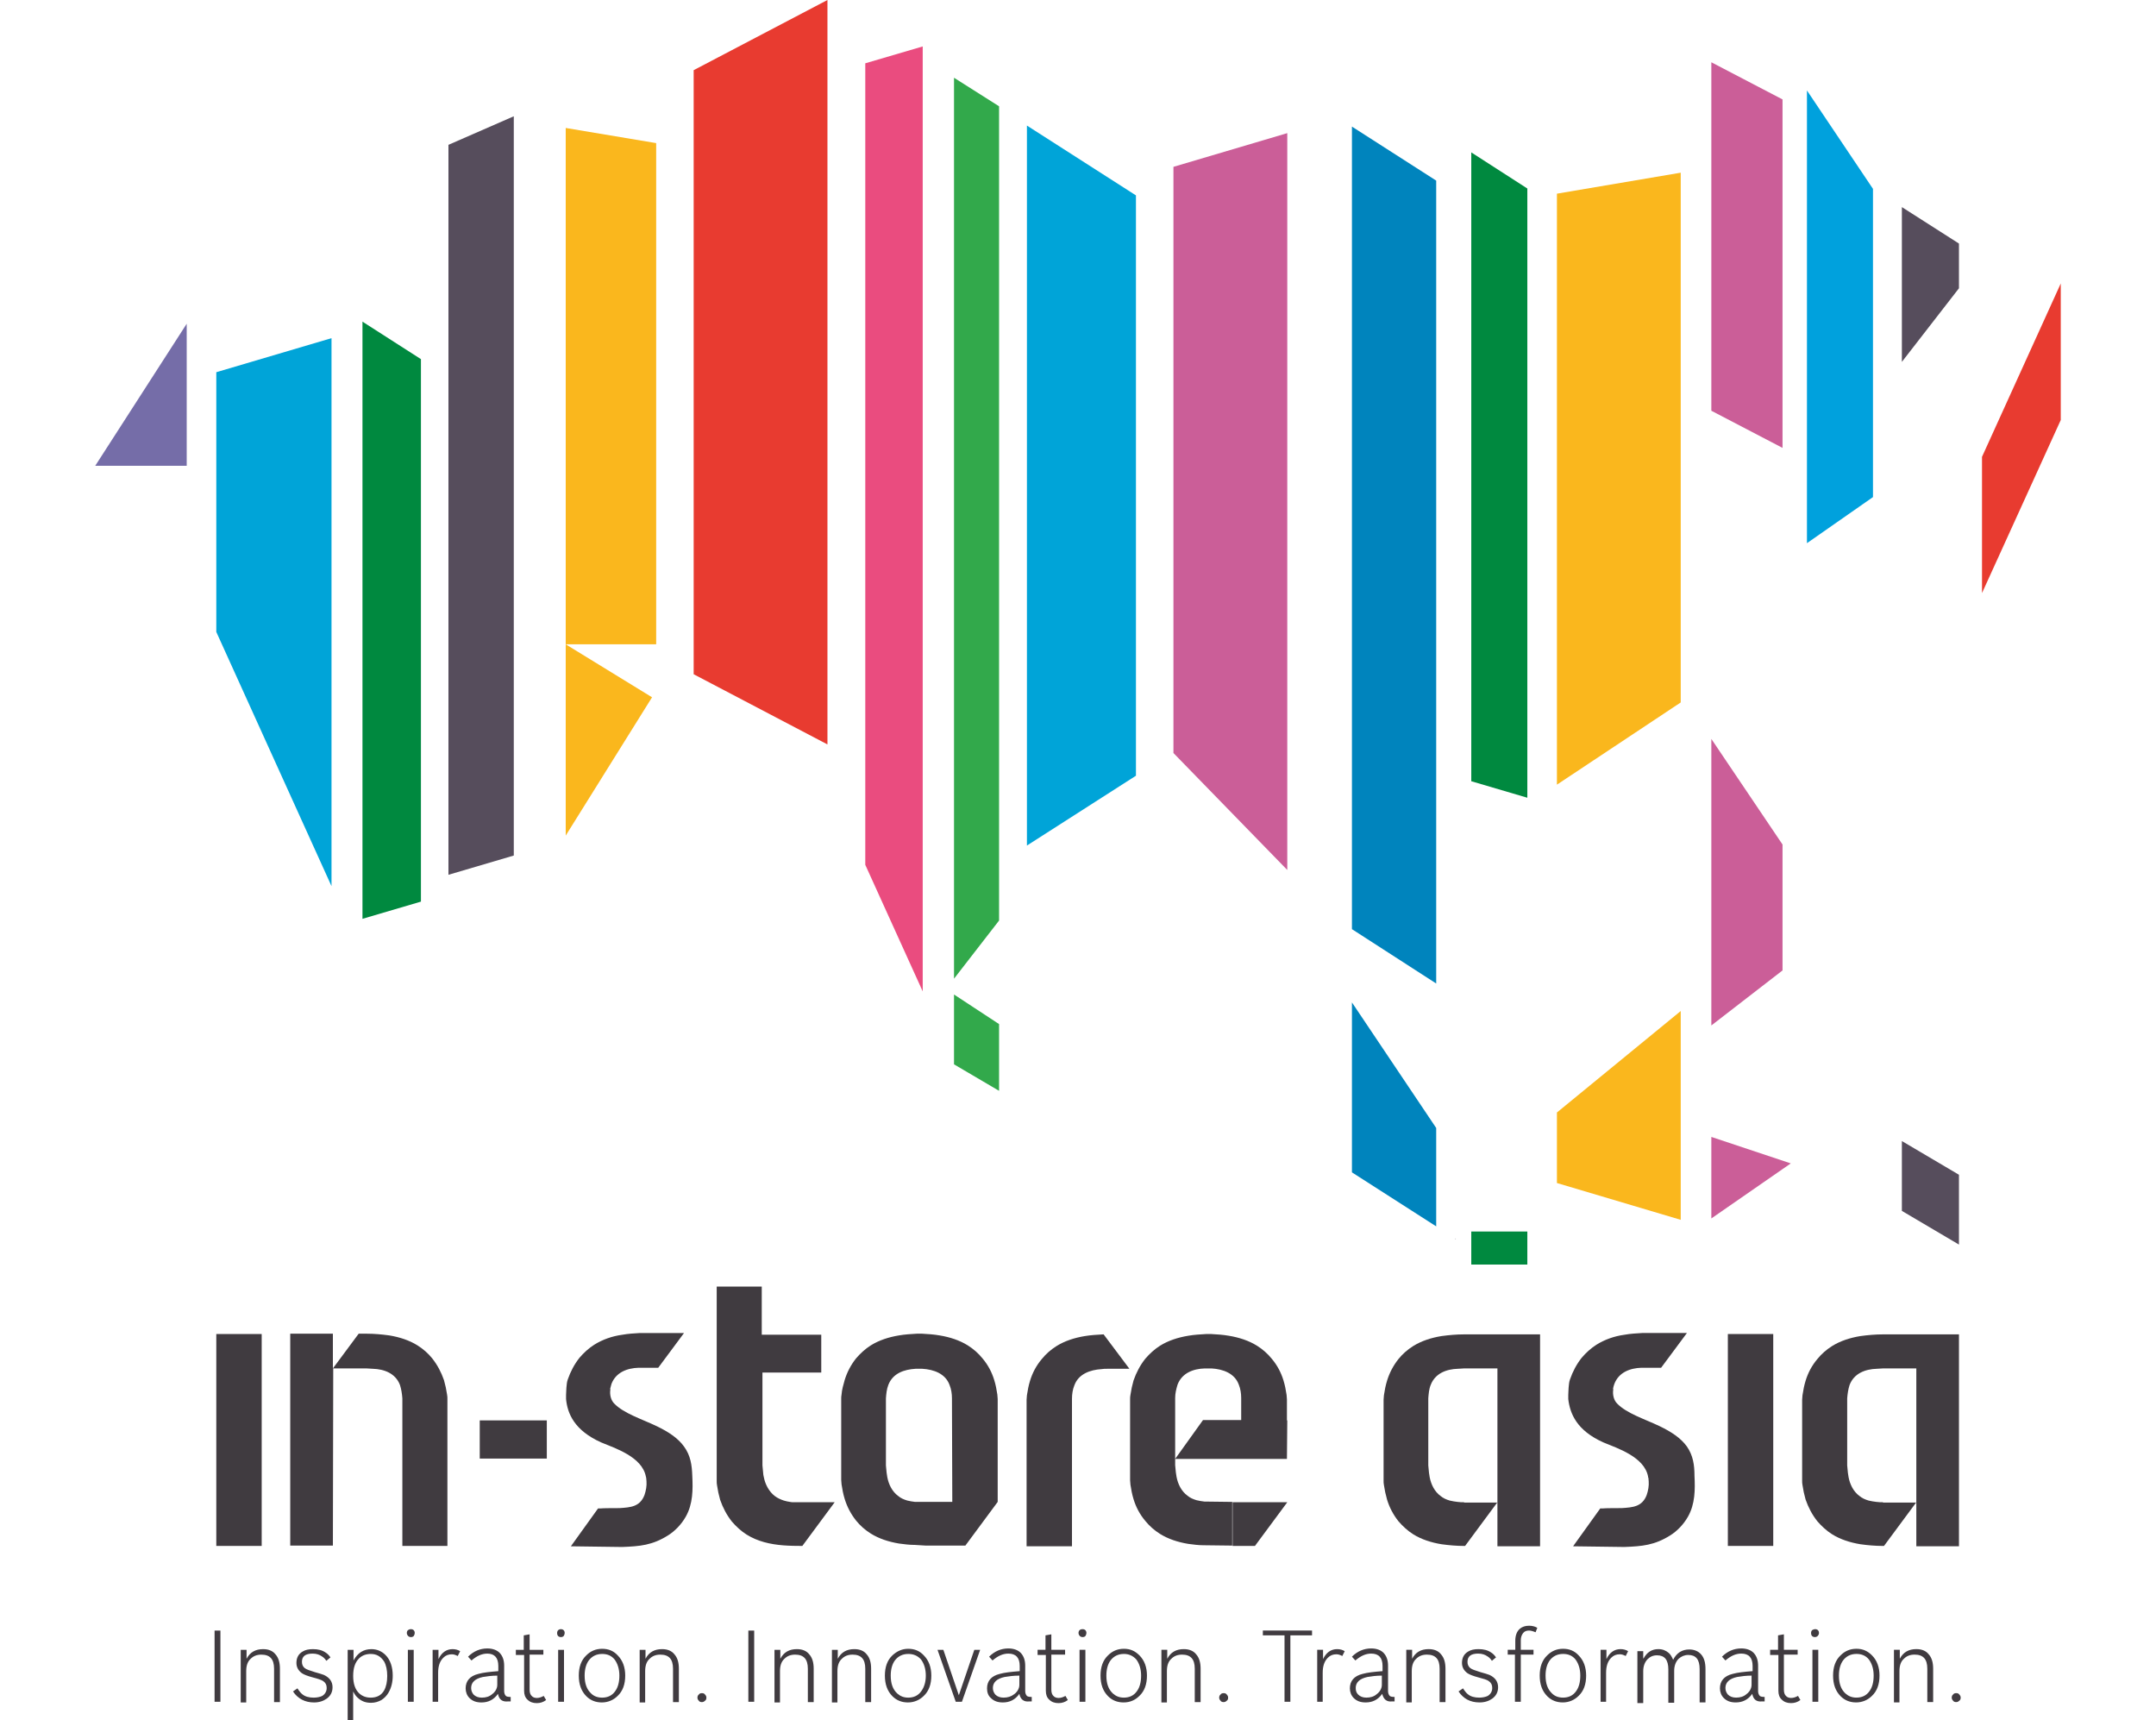
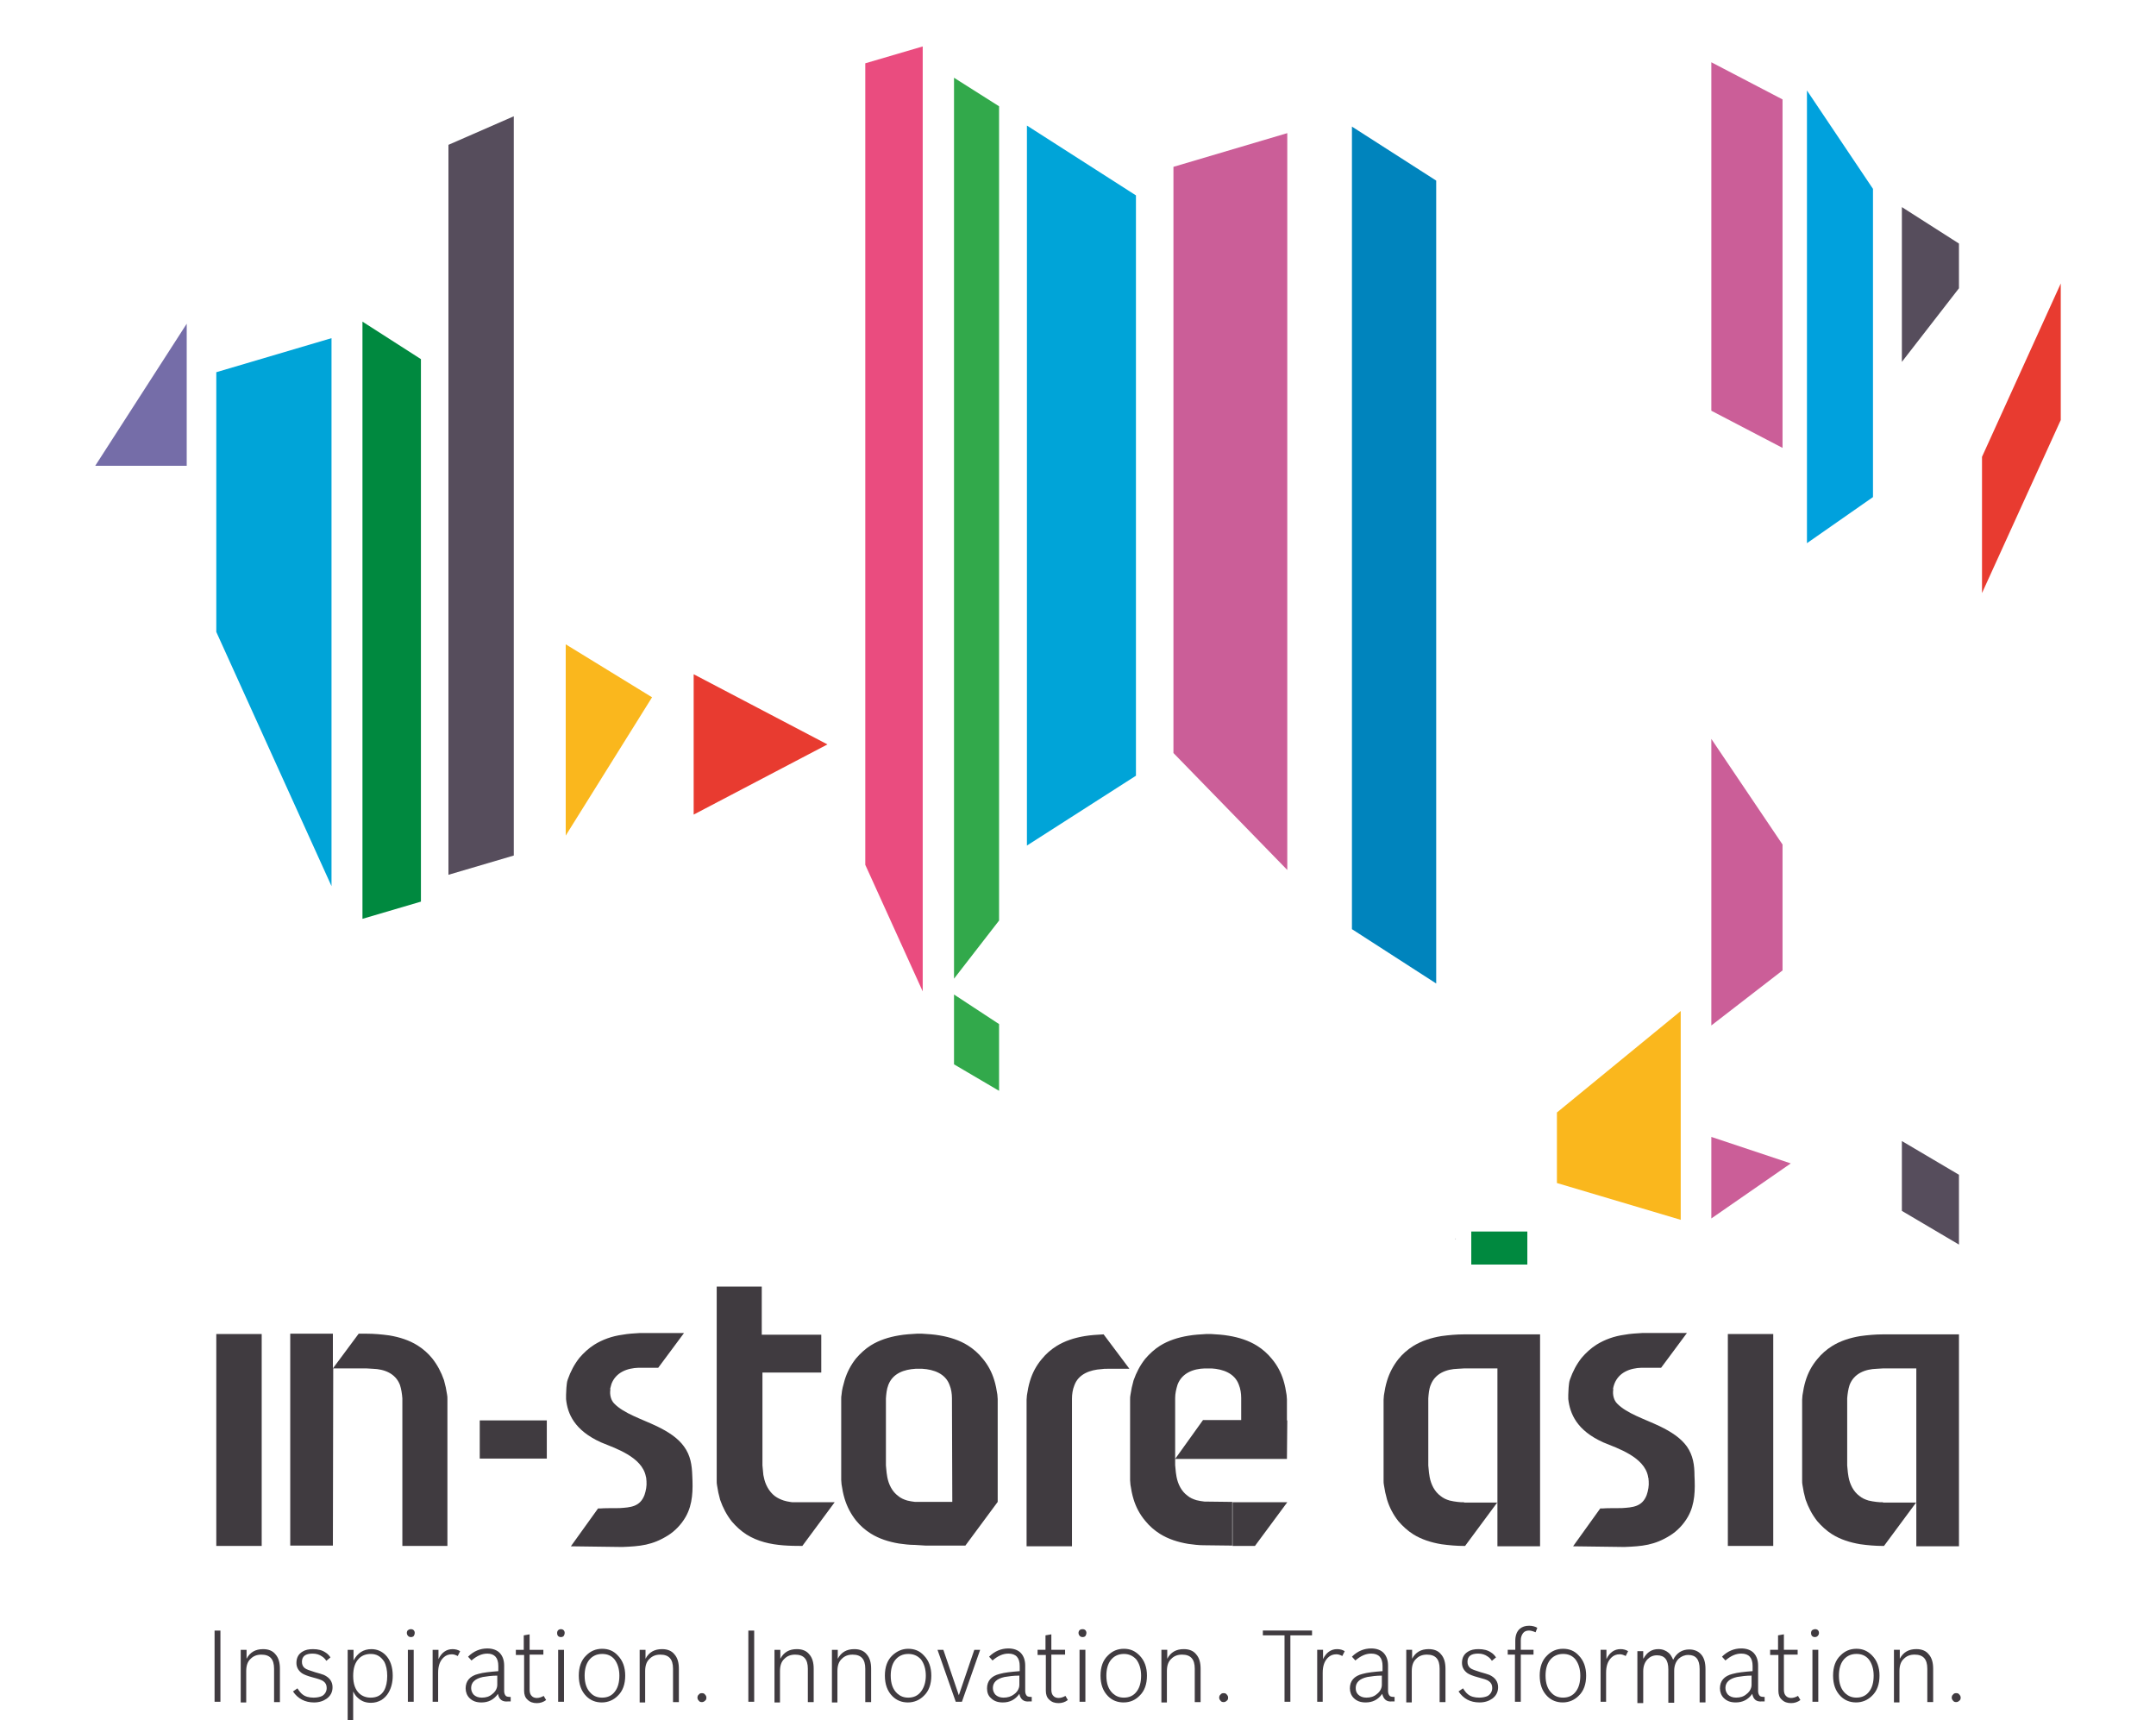
<svg xmlns="http://www.w3.org/2000/svg" height="1994" viewBox="34.5 71.6 571.5 500" width="2500">
  <g clip-rule="evenodd" fill-rule="evenodd">
    <path d="m509.2 459.4v61.6h13.2v-61.6zm45.1 48.9c-.6 0-1.2 0-1.9-.1-.8-.1-1.5-.2-2.3-.4-1-.3-1.9-.7-2.6-1.3-1.8-1.3-2.8-3.4-3.2-5.5-.1-.4-.1-.9-.2-1.3-.1-.7-.1-1.4-.2-2.1v4.3-23.8c.1-1.3.3-2.7.7-3.9 1.3-3.4 4.6-4.6 7.9-4.7.6 0 1.2-.1 1.7-.1h9.8v38.9l-9.4 12.7h-.3c-2.2 0-4.5-.2-6.6-.5-3-.5-5.8-1.4-8.2-2.9-1.6-1-3.1-2.4-4.3-3.8-1.5-1.9-2.6-4-3.4-6.3-.4-1.4-.7-2.8-.9-4.2-.1-.4-.1-.9-.1-1.3v-23.5c0-.4.1-.9.1-1.3.2-1.4.5-2.9.9-4.2.7-2.3 1.8-4.4 3.4-6.3 1.2-1.5 2.7-2.8 4.3-3.8 2.4-1.5 5.2-2.4 8.2-2.9 2.2-.3 4.4-.5 6.6-.5h22.1v61.6h-12.4v-12.7h-9.7zm-121.8 0c-.6 0-1.3 0-1.9-.1-.8-.1-1.5-.2-2.3-.4-1-.3-1.9-.7-2.6-1.3-1.8-1.3-2.8-3.4-3.2-5.5-.1-.4-.1-.9-.2-1.3-.1-.7-.1-1.4-.2-2.1v4.3-23.8c.1-1.3.2-2.7.7-3.9 1.3-3.4 4.6-4.6 7.9-4.7.6 0 1.2-.1 1.7-.1h9.8v38.9l-9.4 12.7h-.3c-2.2 0-4.4-.2-6.6-.5-3-.5-5.8-1.4-8.2-2.9-1.6-1-3.1-2.4-4.3-3.8-1.5-1.9-2.6-4-3.3-6.3-.4-1.4-.7-2.8-.9-4.2-.1-.4-.1-.9-.1-1.3v-23.5c0-.4.1-.9.1-1.3.2-1.4.5-2.9.9-4.2.7-2.3 1.8-4.4 3.3-6.3 1.2-1.5 2.7-2.8 4.3-3.8 2.4-1.5 5.2-2.4 8.2-2.9 2.2-.3 4.4-.5 6.6-.5h22.1v61.6h-12.4v-12.7h-9.7zm-51.4 0h-15.9v12.7h6.5z" fill="#403b40" />
    <path d="m348.5 495.7h32.5l.1-11.2h-.1v-6.1c0-.4-.1-.9-.1-1.3-.2-1.4-.5-2.9-.9-4.2-.7-2.3-1.8-4.4-3.4-6.3-1.2-1.5-2.7-2.8-4.3-3.8-2.4-1.5-5.2-2.4-8.2-2.9-1.7-.3-3.4-.4-5.1-.5h-1.5c-1.7.1-3.5.2-5.2.5-3 .5-5.8 1.4-8.2 2.9-1.6 1-3.1 2.4-4.3 3.8-1.5 1.9-2.6 4-3.4 6.3-.4 1.4-.7 2.8-.9 4.2-.1.4-.1.9-.1 1.3v23.5c0 .4.1.9.1 1.3.2 1.4.5 2.9.9 4.2.7 2.3 1.8 4.4 3.4 6.3 1.2 1.5 2.7 2.8 4.3 3.8 2.4 1.5 5.2 2.4 8.2 2.9 1.5.2 3 .4 4.5.4h.1l8.2.1v-12.7c-1.9 0-8.1-.1-8.1-.1-.8-.1-1.5-.2-2.3-.4-1-.3-1.9-.7-2.6-1.3-1.8-1.3-2.8-3.4-3.2-5.5-.1-.4-.1-.9-.2-1.3-.1-.7-.1-1.4-.2-2.1v4.3-23.8c0-1.3.3-2.6.7-3.9 1.3-3.4 4.6-4.6 7.9-4.7h2c3.3.2 6.7 1.4 7.9 4.7.5 1.2.7 2.6.7 3.9v6.4h-11.1zm-13.3-26.2h-6.4c-.6 0-1.2 0-1.7.1-3.3.2-6.7 1.4-7.9 4.7-.5 1.2-.7 2.6-.7 3.9v42.9h-13.2v-42.6c0-.4.1-.9.1-1.3.2-1.4.5-2.9.9-4.2.7-2.3 1.8-4.4 3.4-6.3 1.2-1.5 2.7-2.8 4.3-3.8 2.4-1.5 5.2-2.4 8.2-2.9 1.8-.3 3.6-.4 5.4-.5h.1zm-211.4 51.5v-42.9c-.1-1.3-.3-2.7-.7-3.9-1.3-3.4-4.6-4.6-7.9-4.7-.6 0-1.2-.1-1.7-.1h-9.8l-.1 51.5h-12.4v-61.6h12.4v10.1l7.5-10.1h2.3c2.2 0 4.4.2 6.6.5 3 .5 5.8 1.4 8.2 2.9 1.6 1 3.1 2.3 4.3 3.8 1.5 1.9 2.6 4 3.4 6.3.4 1.4.7 2.8.9 4.2.1.4.1.9.1 1.3v42.7zm159.9-12.8h-10.8c-.8-.1-1.5-.2-2.3-.4-1-.3-1.9-.7-2.6-1.3-1.8-1.3-2.8-3.4-3.2-5.5-.1-.4-.1-.9-.2-1.3-.1-.7-.1-1.4-.2-2.1v4.3-23.8c.1-1.3.2-2.6.7-3.9 1.3-3.4 4.6-4.5 7.9-4.7h2c3.3.2 6.7 1.4 7.9 4.7.5 1.2.7 2.6.7 3.9v.3zm-7.7 12.7h11.5l9.4-12.7v-29.9c0-.4-.1-.9-.1-1.3-.2-1.4-.5-2.9-.9-4.2-.7-2.3-1.8-4.4-3.4-6.3-1.2-1.5-2.7-2.8-4.3-3.8-2.4-1.5-5.2-2.4-8.2-2.9-1.7-.3-3.4-.4-5.1-.5h-1.5c-1.7.1-3.5.2-5.2.5-3 .5-5.8 1.4-8.2 2.9-1.6 1-3.1 2.4-4.3 3.8-1.5 1.9-2.6 4-3.3 6.3-.4 1.4-.8 2.8-.9 4.2-.1.4-.1.9-.1 1.3v23.5c0 .4.1.9.1 1.3.2 1.4.5 2.9.9 4.2.7 2.3 1.8 4.4 3.3 6.3 1.2 1.5 2.7 2.8 4.3 3.8 2.4 1.5 5.2 2.4 8.2 2.9 1.5.2 3 .4 4.5.4h.1zm-206.3-61.5v61.6h13.2v-61.6zm175.9 11.2h-17.1v31.3-4.3c.1.7.1 1.4.2 2.1 0 .4.1.9.2 1.3.4 2.1 1.5 4.2 3.2 5.5.8.6 1.7 1 2.6 1.3.6.2 1.2.3 1.8.4.2 0 .4.1.7.1h12.3l-9.4 12.7c-3.7 0-7.5-.1-11.1-1.1-1.8-.5-3.5-1.2-5.1-2.2s-3.1-2.4-4.3-3.8c-1.5-1.9-2.6-4-3.4-6.3-.4-1.4-.7-2.8-.9-4.2-.1-.4-.1-.9-.1-1.3v-23.5-33h13.1v14h17.3zm-99.3 13.9h19.5v11.1h-19.5zm351 7.6c-1.8-2.5-4.6-4.3-7.9-5.9-4.4-2.1-9.6-3.7-12.4-6.6-.9-.9-1.4-2.5-1.1-4.2h-.1c.1-.5.2-1 .4-1.5 1.3-3.4 4.6-4.6 7.9-4.7h5.7l7.5-10.1h-13c-1.7.1-3.5.2-5.1.5-3 .4-5.8 1.4-8.2 2.9-1.6 1-3.1 2.4-4.3 3.8-1.5 1.9-2.6 4-3.4 6.3-.3.8-.3 1.6-.4 2.4 0 .6-.1 1.4-.1 2.1v1.2c.5 4.2 2.4 9.1 10.2 12.6 4.1 1.7 11.9 4.2 13 9.9 0 .1 0 .3.1.4.1.7.1 1.3.1 2 0 .3-.1.7-.1 1-.1.7-.3 1.4-.5 2-1.3 3.4-4 3.6-7.3 3.8-.3 0-5.2 0-5.5.1h-.7l-7.9 11 14.9.2c5.2-.2 8.8-.5 13.4-3.4 1.9-1.2 3.8-3.1 5.1-5.4 2.1-3.7 2.1-7.9 1.9-11.9 0-3.1-.4-5.9-2.2-8.5m-291.6 0c-1.8-2.5-4.6-4.3-7.9-5.9-4.4-2.1-9.6-3.7-12.4-6.6-.9-.9-1.4-2.5-1.1-4.2h-.1c.1-.5.3-1 .4-1.5 1.3-3.4 4.6-4.6 7.9-4.7h5.7l7.5-10.1h-12.8c-1.7.1-3.5.2-5.1.5-3 .4-5.8 1.4-8.2 2.9-1.6 1-3.1 2.4-4.3 3.8-1.5 1.9-2.6 4-3.4 6.3-.3.8-.3 1.6-.4 2.4 0 .6-.1 1.4-.1 2.1v1.2c.4 4.2 2.4 9.1 10.2 12.6 4.1 1.7 11.9 4.2 13 9.9 0 .1.1.3.1.4.1.7.1 1.3.1 2 0 .3-.1.7-.1 1-.1.7-.3 1.4-.5 2-1.3 3.4-4 3.6-7.3 3.8-.3 0-5.2 0-5.5.1h-.7l-7.9 11 14.9.2c5.2-.2 8.8-.5 13.4-3.4 1.9-1.2 3.8-3.1 5.1-5.4 2.1-3.7 2.1-7.9 1.9-11.9-.1-3.1-.5-5.9-2.4-8.5" fill="#403b40" />
    <path d="m305.4 108.1v209.3l31.7-20.3v-168.7z" fill="#00a4d8" />
    <path d="m284.2 381 13.1 7.7v-19.4l-13.1-8.6z" fill="#32a94b" />
    <path d="m69.7 255.3 33.5 73.9v-159.3l-33.5 9.9z" fill="#00a4d8" />
    <path d="m137.2 113.7v212.2l19-5.6v-214.9z" fill="#564d5c" />
    <path d="m258.4 323 16.7 36.8v-274.7l-16.7 4.9z" fill="#ea4c7f" />
    <path d="m348 290.5 33.1 34v-214.2l-33.1 9.8z" fill="#cb5e98" />
-     <path d="m208.5 267.6 38.9 20.4v-216.4l-38.9 20.4z" fill="#e83b30" />
+     <path d="m208.5 267.6 38.9 20.4l-38.9 20.4z" fill="#e83b30" />
    <path d="m525.1 100.5-20.7-10.8v101.3l20.7 10.8z" fill="#cb5e98" />
    <path d="m112.2 338.7 17-5v-157.7l-17-10.9z" fill="#00893f" />
    <path d="m284.2 356.1 13.1-16.9v-236.7l-13.1-8.3z" fill="#32a94b" />
    <path d="m559.8 131.8v45l16.6-21.4v-13z" fill="#564d5c" />
    <path d="m399.9 108.4v233.3l24.5 15.8v-233.4z" fill="#0084bd" />
-     <path d="m434.6 147.2v151.5l16.3 4.8v-177.1l-16.3-10.5z" fill="#00893f" />
    <path d="m532.2 229.5 19.2-13.4v-89.6l-19.2-28.6z" fill="#00a1dd" />
-     <path d="m399.9 363v49.4l24.5 15.7v-28.6z" fill="#0084bd" />
    <path d="m459.5 415.5 36 10.7v-60.7l-36 29.5z" fill="#fab71d" />
    <path d="m559.8 423.6 16.6 9.8v-20.3l-16.6-9.8z" fill="#564d5c" />
-     <path d="m171.3 258.9h26.3v-145.7l-26.3-4.4zm288.2-116.2v157l36-23.9v-154l-36 6.1z" fill="#fab71d" />
    <path d="m525.1 353.7v-36.6l-20.7-30.7v83.3zm-20.7 48.4v23.7l23.1-16z" fill="#cb5e98" />
    <path d="m171.3 314.5 25.1-40.2-25.1-15.4z" fill="#fab71d" />
    <path d="m434.6 429.6h16.3v9.6h-16.3z" fill="#00893f" />
    <path d="m430 431.9.1-.2-.1-.1z" fill="#403b40" />
    <path d="m61.1 207v-41.3l-26.6 41.3z" fill="#756da8" />
    <path d="m583.1 204.4v39.6l22.9-50.3v-39.7z" fill="#e83b30" />
    <path d="m69.2 545.6h1.7v20.7h-1.7zm7.6 20.7v-15.1h1.7v2.6c1-1.9 2.6-2.8 4.8-2.8 1.6 0 2.8.5 3.6 1.5.9 1 1.3 2.4 1.3 4.2v9.7h-1.7v-9.7c0-2.8-1.2-4.1-3.7-4.1-1.3 0-2.3.4-3.1 1.2-.9.8-1.3 2-1.3 3.6v9.1h-1.6zm24.9-11.9c-.4-.6-.8-1-1.3-1.3-.7-.5-1.6-.8-2.7-.8-2.1 0-3.1.8-3.1 2.4 0 .8.3 1.4.8 1.8s1.4.7 3 1.2c1.2.3 2 .6 2.6.8 1.7.8 2.5 2 2.5 3.6 0 1.4-.6 2.5-1.7 3.3-1 .7-2.2 1.1-3.7 1.1-2.6 0-4.7-1.1-6.1-3.2l1.3-.9c.5.8 1 1.4 1.4 1.7.8.7 2 1 3.3 1 1 0 1.9-.2 2.5-.5.8-.5 1.3-1.3 1.3-2.3 0-.9-.3-1.5-1-2-.6-.4-1.6-.7-3.1-1.1s-2.5-.8-3.1-1.2c-1.1-.8-1.6-1.8-1.6-3 0-1.5.6-2.6 1.8-3.3.8-.5 1.8-.7 3-.7 1.5 0 2.7.3 3.7 1 .5.3 1 .8 1.4 1.4zm6.2 17.2v-20.4h1.7v3.1c1.2-2.2 2.9-3.3 5.2-3.3 1.6 0 3 .6 4.1 1.7 1.4 1.4 2.1 3.5 2.1 6 0 1.9-.4 3.5-1.2 4.9-.5.9-1.3 1.7-2.1 2.2-.9.5-1.9.8-3 .8-1.5 0-2.7-.4-3.8-1.4-.6-.5-1-1.1-1.4-1.9v8.3zm6.7-19.2c-1.3 0-2.5.4-3.4 1.3-1.2 1.2-1.7 2.9-1.7 5.1 0 2.3.6 4 1.8 5.1.9.8 2 1.2 3.3 1.2 1.8 0 3.1-.7 3.9-2.1.6-1.1.9-2.5.9-4.2s-.3-3.1-.9-4.2c-1-1.5-2.2-2.2-3.9-2.2m10.8 13.9v-15.1m0 0h1.7v15.1h-1.7zm.9-6c.3 0 .6.1.8.3s.3.5.3.8-.1.6-.3.9c-.2.2-.5.3-.8.3s-.6-.1-.8-.3-.4-.5-.4-.9c0-.3.1-.6.3-.8.3-.2.5-.3.9-.3m6.3 21.1v-15.1h1.7v2.7c.9-1.9 2.3-2.9 4.1-2.9.8 0 1.6.2 2.2.6l-.7 1.4c-.6-.3-1.1-.5-1.7-.5-1 0-1.8.3-2.5 1-1 1-1.5 2.4-1.5 4.4v8.4zm19-2.3c-1.2 1.7-2.8 2.5-4.8 2.5-1.5 0-2.6-.4-3.5-1.3-.7-.7-1.1-1.7-1.1-2.8 0-2.1 1.2-3.6 3.7-4.2 1.4-.4 3.3-.6 5.8-.8v-1.5c0-2.4-1.1-3.6-3.2-3.6-1.6 0-3.1.7-4.6 2l-1-1.1c1.6-1.6 3.5-2.4 5.6-2.4 1.6 0 2.9.5 3.7 1.4s1.2 2.1 1.2 3.6v7.4c0 .6.2 1.1.5 1.4.2.2.7.3 1.4.3v1.3h-.7c-1.8.2-2.7-.6-3-2.2m-.1-5.3c-1.7 0-3.1.2-4.3.4-2.3.5-3.4 1.6-3.4 3.2 0 .8.3 1.4.7 1.9.6.6 1.4.9 2.4.9 1.2 0 2.2-.3 3-1 .3-.2.6-.5.9-.9.4-.6.6-1.2.6-1.8v-2.7zm5.3-6.1v-1.4h2.3v-4.2l1.7-.3v4.5h4v1.4h-4v10.2c0 .8.2 1.5.7 1.9.3.3.8.5 1.4.5s1.3-.2 2-.6l.7 1.2c-.8.6-1.7.9-2.7.9-1.1 0-2-.3-2.7-1-.7-.6-1-1.5-1-2.6v-10.4h-2.4zm12.3 13.7v-15.1m0 0h1.7v15.1h-1.7zm.8-6c.3 0 .6.1.8.3s.3.5.3.8-.1.6-.3.9c-.2.2-.5.3-.8.3s-.6-.1-.8-.3-.3-.5-.3-.9c0-.3.1-.6.3-.8s.5-.3.8-.3m12 5.7c1.8 0 3.3.6 4.5 1.9 1.5 1.5 2.2 3.5 2.2 5.9 0 2.5-.7 4.5-2.2 5.9-1.2 1.2-2.8 1.9-4.6 1.9s-3.3-.6-4.5-1.8c-1.5-1.5-2.2-3.5-2.2-6s.7-4.5 2.2-5.9c1.2-1.2 2.7-1.9 4.6-1.9m0 1.5c-1.7 0-3 .7-3.9 1.9-.8 1.1-1.2 2.6-1.2 4.4 0 2.3.6 4 1.9 5.2.8.8 1.9 1.2 3.2 1.2 1.6 0 2.9-.6 3.8-1.9.8-1.1 1.2-2.6 1.2-4.5s-.5-3.5-1.4-4.7c-.9-1.1-2.1-1.6-3.6-1.6m10.9 13.9v-15.1h1.7v2.6c1-1.9 2.6-2.8 4.8-2.8 1.6 0 2.8.5 3.6 1.5.9 1 1.3 2.4 1.3 4.2v9.7h-1.7v-9.7c0-2.8-1.2-4.1-3.7-4.1-1.3 0-2.3.4-3.1 1.2-.9.8-1.3 2-1.3 3.6v9.1h-1.6zm18.1-2.5c.4 0 .7.1.9.4.3.3.4.6.4.9 0 .4-.1.7-.4.9-.3.3-.6.4-.9.4-.4 0-.7-.1-.9-.4-.3-.3-.4-.6-.4-.9s.1-.7.4-.9c.2-.3.5-.4.9-.4m13.5-18.2h1.7v20.7h-1.7zm7.6 20.7v-15.1h1.7v2.6c1-1.9 2.6-2.8 4.8-2.8 1.6 0 2.8.5 3.6 1.5.9 1 1.3 2.4 1.3 4.2v9.7h-1.7v-9.7c0-2.8-1.2-4.1-3.7-4.1-1.3 0-2.3.4-3.1 1.2-.9.8-1.3 2-1.3 3.6v9.1h-1.6zm16.7 0v-15.1h1.7v2.6c1-1.9 2.6-2.8 4.8-2.8 1.6 0 2.8.5 3.6 1.5.9 1 1.3 2.4 1.3 4.2v9.7h-1.7v-9.7c0-2.8-1.2-4.1-3.7-4.1-1.3 0-2.3.4-3.1 1.2-.9.8-1.3 2-1.3 3.6v9.1h-1.6zm22.2-15.4c1.8 0 3.3.6 4.5 1.9 1.5 1.5 2.2 3.5 2.2 5.9 0 2.5-.7 4.5-2.2 5.9-1.2 1.2-2.8 1.9-4.6 1.9s-3.3-.6-4.5-1.8c-1.5-1.5-2.2-3.5-2.2-6s.7-4.5 2.2-5.9c1.3-1.2 2.8-1.9 4.6-1.9m0 1.5c-1.7 0-3 .7-3.9 1.9-.8 1.1-1.2 2.6-1.2 4.4 0 2.3.6 4 1.9 5.2.9.8 1.9 1.2 3.2 1.2 1.6 0 2.9-.6 3.8-1.9.8-1.1 1.3-2.6 1.3-4.5s-.5-3.5-1.4-4.7c-1-1.1-2.2-1.6-3.7-1.6m13.8 13.9-5.3-15.1h1.7l4.5 13.2 4.5-13.2h1.7l-5.3 15.1zm18.5-2.3c-1.2 1.7-2.8 2.5-4.8 2.5-1.5 0-2.6-.4-3.5-1.3-.8-.7-1.1-1.7-1.1-2.8 0-2.1 1.2-3.6 3.7-4.2 1.4-.4 3.3-.6 5.8-.8v-1.5c0-2.4-1.1-3.6-3.3-3.6-1.6 0-3.1.7-4.6 2l-1-1.1c1.6-1.6 3.5-2.4 5.6-2.4 1.6 0 2.9.5 3.7 1.4s1.2 2.1 1.2 3.6v7.4c0 .6.2 1.1.5 1.4.2.2.7.3 1.4.3v1.3h-.7c-1.6.2-2.6-.6-2.9-2.2m0-5.3c-1.7 0-3.1.2-4.3.4-2.3.5-3.4 1.6-3.4 3.2 0 .8.3 1.4.7 1.9.6.6 1.4.9 2.4.9 1.2 0 2.2-.3 3.1-1 .3-.2.6-.5.9-.9.4-.6.6-1.2.6-1.8zm5.3-6.1v-1.4h2.3v-4.2l1.7-.3v4.5h4v1.4h-4v10.2c0 .8.2 1.5.7 1.9.3.3.8.5 1.4.5s1.3-.2 2-.6l.7 1.2c-.8.6-1.7.9-2.7.9-1.1 0-2-.3-2.7-1-.7-.6-1-1.5-1-2.6v-10.4h-2.4zm12.2 13.7v-15.1m0 0h1.7v15.1h-1.7zm.9-6c.3 0 .6.1.8.3s.3.5.3.8-.1.6-.3.9c-.2.2-.5.3-.8.3s-.6-.1-.8-.3-.4-.5-.4-.9c0-.3.1-.6.3-.8s.5-.3.9-.3m12 5.7c1.8 0 3.2.6 4.5 1.9 1.5 1.5 2.2 3.5 2.2 5.9 0 2.5-.7 4.5-2.2 5.9-1.2 1.2-2.7 1.9-4.6 1.9-1.8 0-3.3-.6-4.5-1.8-1.5-1.5-2.2-3.5-2.2-6s.7-4.5 2.2-5.9c1.2-1.2 2.7-1.9 4.6-1.9m0 1.5c-1.7 0-3 .7-3.9 1.9-.8 1.1-1.2 2.6-1.2 4.4 0 2.3.6 4 1.9 5.2.9.8 1.9 1.2 3.2 1.2 1.6 0 2.9-.6 3.8-1.9.8-1.1 1.2-2.6 1.2-4.5s-.5-3.5-1.4-4.7c-1-1.1-2.2-1.6-3.6-1.6m10.9 13.9v-15.1h1.7v2.6c1-1.9 2.6-2.8 4.8-2.8 1.6 0 2.8.5 3.6 1.5.9 1 1.3 2.4 1.3 4.2v9.7h-1.7v-9.7c0-2.8-1.2-4.1-3.7-4.1-1.3 0-2.3.4-3.1 1.2-.9.8-1.3 2-1.3 3.6v9.1h-1.6zm18.1-2.5c.4 0 .7.1.9.4.3.3.4.6.4.9 0 .4-.1.7-.4.9-.3.3-.6.4-.9.4-.4 0-.7-.1-.9-.4-.3-.3-.4-.6-.4-.9s.1-.7.4-.9c.2-.3.5-.4.9-.4m17.7 2.5v-19.3h-6.3v-1.4h14.3v1.4h-6.3v19.3zm9.5 0v-15.1h1.7v2.7c.9-1.9 2.3-2.9 4.1-2.9.8 0 1.6.2 2.2.6l-.7 1.4c-.6-.3-1.1-.5-1.7-.5-1 0-1.8.3-2.5 1-1 1-1.5 2.4-1.5 4.4v8.4zm18.9-2.3c-1.2 1.7-2.8 2.5-4.8 2.5-1.5 0-2.6-.4-3.5-1.3-.7-.7-1.1-1.7-1.1-2.8 0-2.1 1.2-3.6 3.7-4.2 1.4-.4 3.3-.6 5.8-.8v-1.5c0-2.4-1.1-3.6-3.3-3.6-1.6 0-3.1.7-4.6 2l-1-1.1c1.6-1.6 3.5-2.4 5.6-2.4 1.6 0 2.9.5 3.7 1.4s1.2 2.1 1.2 3.6v7.4c0 .6.2 1.1.5 1.4.2.2.7.3 1.4.3v1.3h-.7c-1.6.2-2.5-.6-2.9-2.2m0-5.3c-1.7 0-3.1.2-4.3.4-2.3.5-3.4 1.6-3.4 3.2 0 .8.2 1.4.7 1.9.6.6 1.4.9 2.4.9 1.2 0 2.2-.3 3-1 .3-.2.6-.5.9-.9.4-.6.6-1.2.6-1.8v-2.7zm7 7.6v-15.1h1.7v2.6c1-1.9 2.6-2.8 4.8-2.8 1.6 0 2.8.5 3.6 1.5.9 1 1.3 2.4 1.3 4.2v9.7h-1.7v-9.7c0-2.8-1.2-4.1-3.7-4.1-1.3 0-2.3.4-3.1 1.2-.9.8-1.3 2-1.3 3.6v9.1h-1.6zm24.9-11.9c-.4-.6-.8-1-1.3-1.3-.7-.5-1.6-.8-2.7-.8-2.1 0-3.1.8-3.1 2.4 0 .8.3 1.4.8 1.8s1.4.7 3 1.2c1.2.3 2 .6 2.6.8 1.7.8 2.5 2 2.5 3.6 0 1.4-.6 2.5-1.7 3.3-1 .7-2.2 1.1-3.7 1.1-2.7 0-4.7-1.1-6.1-3.2l1.3-.9c.5.8 1 1.4 1.4 1.7.8.7 2 1 3.3 1 1 0 1.9-.2 2.5-.5.8-.5 1.3-1.3 1.3-2.3 0-.9-.3-1.5-1-2-.5-.4-1.6-.7-3.1-1.1s-2.5-.8-3.1-1.2c-1.1-.8-1.6-1.8-1.6-3 0-1.5.6-2.6 1.8-3.3.8-.5 1.8-.7 3-.7 1.5 0 2.7.3 3.7 1 .5.3 1 .8 1.4 1.4zm4.6-1.8v-1.4h2.2v-2.6c0-1.5.4-2.7 1.3-3.5.7-.6 1.6-.9 2.7-.9.9 0 1.7.2 2.4.6l-.5 1.3c-.7-.3-1.4-.5-1.9-.5-.7 0-1.3.2-1.7.7s-.7 1.2-.7 2.1v2.8h3.7v1.4h-3.7v13.7h-1.7v-13.7zm16.1-1.7c1.8 0 3.3.6 4.5 1.9 1.5 1.5 2.2 3.5 2.2 5.9 0 2.5-.7 4.5-2.2 5.9-1.2 1.2-2.8 1.9-4.6 1.9s-3.3-.6-4.5-1.8c-1.5-1.5-2.2-3.5-2.2-6s.7-4.5 2.2-5.9c1.2-1.2 2.7-1.9 4.6-1.9m0 1.5c-1.7 0-3 .7-3.9 1.9-.8 1.1-1.2 2.6-1.2 4.4 0 2.3.6 4 1.9 5.2.8.8 1.9 1.2 3.2 1.2 1.6 0 2.9-.6 3.8-1.9.8-1.1 1.2-2.6 1.2-4.5s-.5-3.5-1.4-4.7c-.9-1.1-2.1-1.6-3.6-1.6m10.9 13.9v-15.1h1.7v2.7c.9-1.9 2.3-2.9 4.1-2.9.8 0 1.6.2 2.2.6l-.7 1.4c-.6-.3-1.1-.5-1.7-.5-1 0-1.8.3-2.5 1-1 1-1.5 2.4-1.5 4.4v8.4zm12.5-12.6c1-1.8 2.4-2.7 4.3-2.7 1.2 0 2.2.4 3 1.1.5.4.9 1.1 1.3 2 1-2 2.6-3 4.7-3 1.4 0 2.6.5 3.4 1.4.9 1 1.3 2.4 1.3 4.3v9.7h-1.7v-9.7c0-2.8-1.1-4.1-3.3-4.1-1.1 0-2 .4-2.8 1.1-.8.8-1.3 2-1.3 3.5v9.3h-1.7v-9.7c0-2.8-1.1-4.1-3.3-4.1-1.1 0-2 .4-2.7 1.1-.8.8-1.3 2-1.3 3.5v9.3h-1.7v-15.1h1.7v2.1zm31.6 10.3c-1.2 1.7-2.8 2.5-4.8 2.5-1.5 0-2.6-.4-3.5-1.3-.7-.7-1.1-1.7-1.1-2.8 0-2.1 1.2-3.6 3.7-4.2 1.4-.4 3.3-.6 5.8-.8v-1.5c0-2.4-1.1-3.6-3.3-3.6-1.6 0-3.1.7-4.6 2l-1-1.1c1.6-1.6 3.5-2.4 5.6-2.4 1.6 0 2.9.5 3.7 1.4s1.2 2.1 1.2 3.6v7.4c0 .6.2 1.1.5 1.4.2.2.7.3 1.4.3v1.3h-.7c-1.7.2-2.6-.6-2.9-2.2m-.1-5.3c-1.7 0-3.1.2-4.3.4-2.3.5-3.4 1.6-3.4 3.2 0 .8.3 1.4.7 1.9.6.6 1.4.9 2.4.9 1.2 0 2.2-.3 3-1 .3-.2.6-.5.9-.9.4-.6.6-1.2.6-1.8v-2.7zm5.3-6.1v-1.4h2.3v-4.2l1.7-.3v4.5h4v1.4h-4v10.2c0 .8.2 1.5.7 1.9.3.3.8.5 1.4.5s1.3-.2 2-.6l.7 1.2c-.8.6-1.7.9-2.7.9-1.1 0-2-.3-2.7-1-.7-.6-1-1.5-1-2.6v-10.4h-2.4zm12.3 13.7v-15.1m0 0h1.7v15.1h-1.7zm.8-6c.3 0 .6.1.8.3s.3.5.3.8-.1.6-.4.9c-.2.2-.5.3-.8.3s-.6-.1-.8-.3-.3-.5-.3-.9c0-.3.1-.6.3-.8.3-.2.6-.3.9-.3m12 5.7c1.8 0 3.2.6 4.5 1.9 1.5 1.5 2.2 3.5 2.2 5.9 0 2.5-.7 4.5-2.2 5.9-1.2 1.2-2.8 1.9-4.6 1.9s-3.3-.6-4.5-1.8c-1.5-1.5-2.2-3.5-2.2-6s.7-4.5 2.2-5.9c1.2-1.2 2.7-1.9 4.6-1.9m0 1.5c-1.7 0-3 .7-3.9 1.9-.8 1.1-1.2 2.6-1.2 4.4 0 2.3.6 4 1.9 5.2.9.8 1.9 1.2 3.2 1.2 1.6 0 2.9-.6 3.8-1.9.8-1.1 1.2-2.6 1.2-4.5s-.5-3.5-1.4-4.7c-.9-1.1-2.1-1.6-3.6-1.6m10.9 13.9v-15.1h1.7v2.6c1-1.9 2.6-2.8 4.8-2.8 1.6 0 2.8.5 3.6 1.5.9 1 1.3 2.4 1.3 4.2v9.7h-1.7v-9.7c0-2.8-1.2-4.1-3.7-4.1-1.3 0-2.3.4-3.1 1.2-.9.8-1.3 2-1.3 3.6v9.1h-1.6zm18.1-2.5c.4 0 .7.1.9.4.3.3.4.6.4.9 0 .4-.1.7-.4.9-.3.3-.6.4-.9.4-.4 0-.7-.1-.9-.4-.3-.3-.4-.6-.4-.9s.1-.7.4-.9c.2-.3.5-.4.9-.4" fill="#403b40" />
  </g>
</svg>